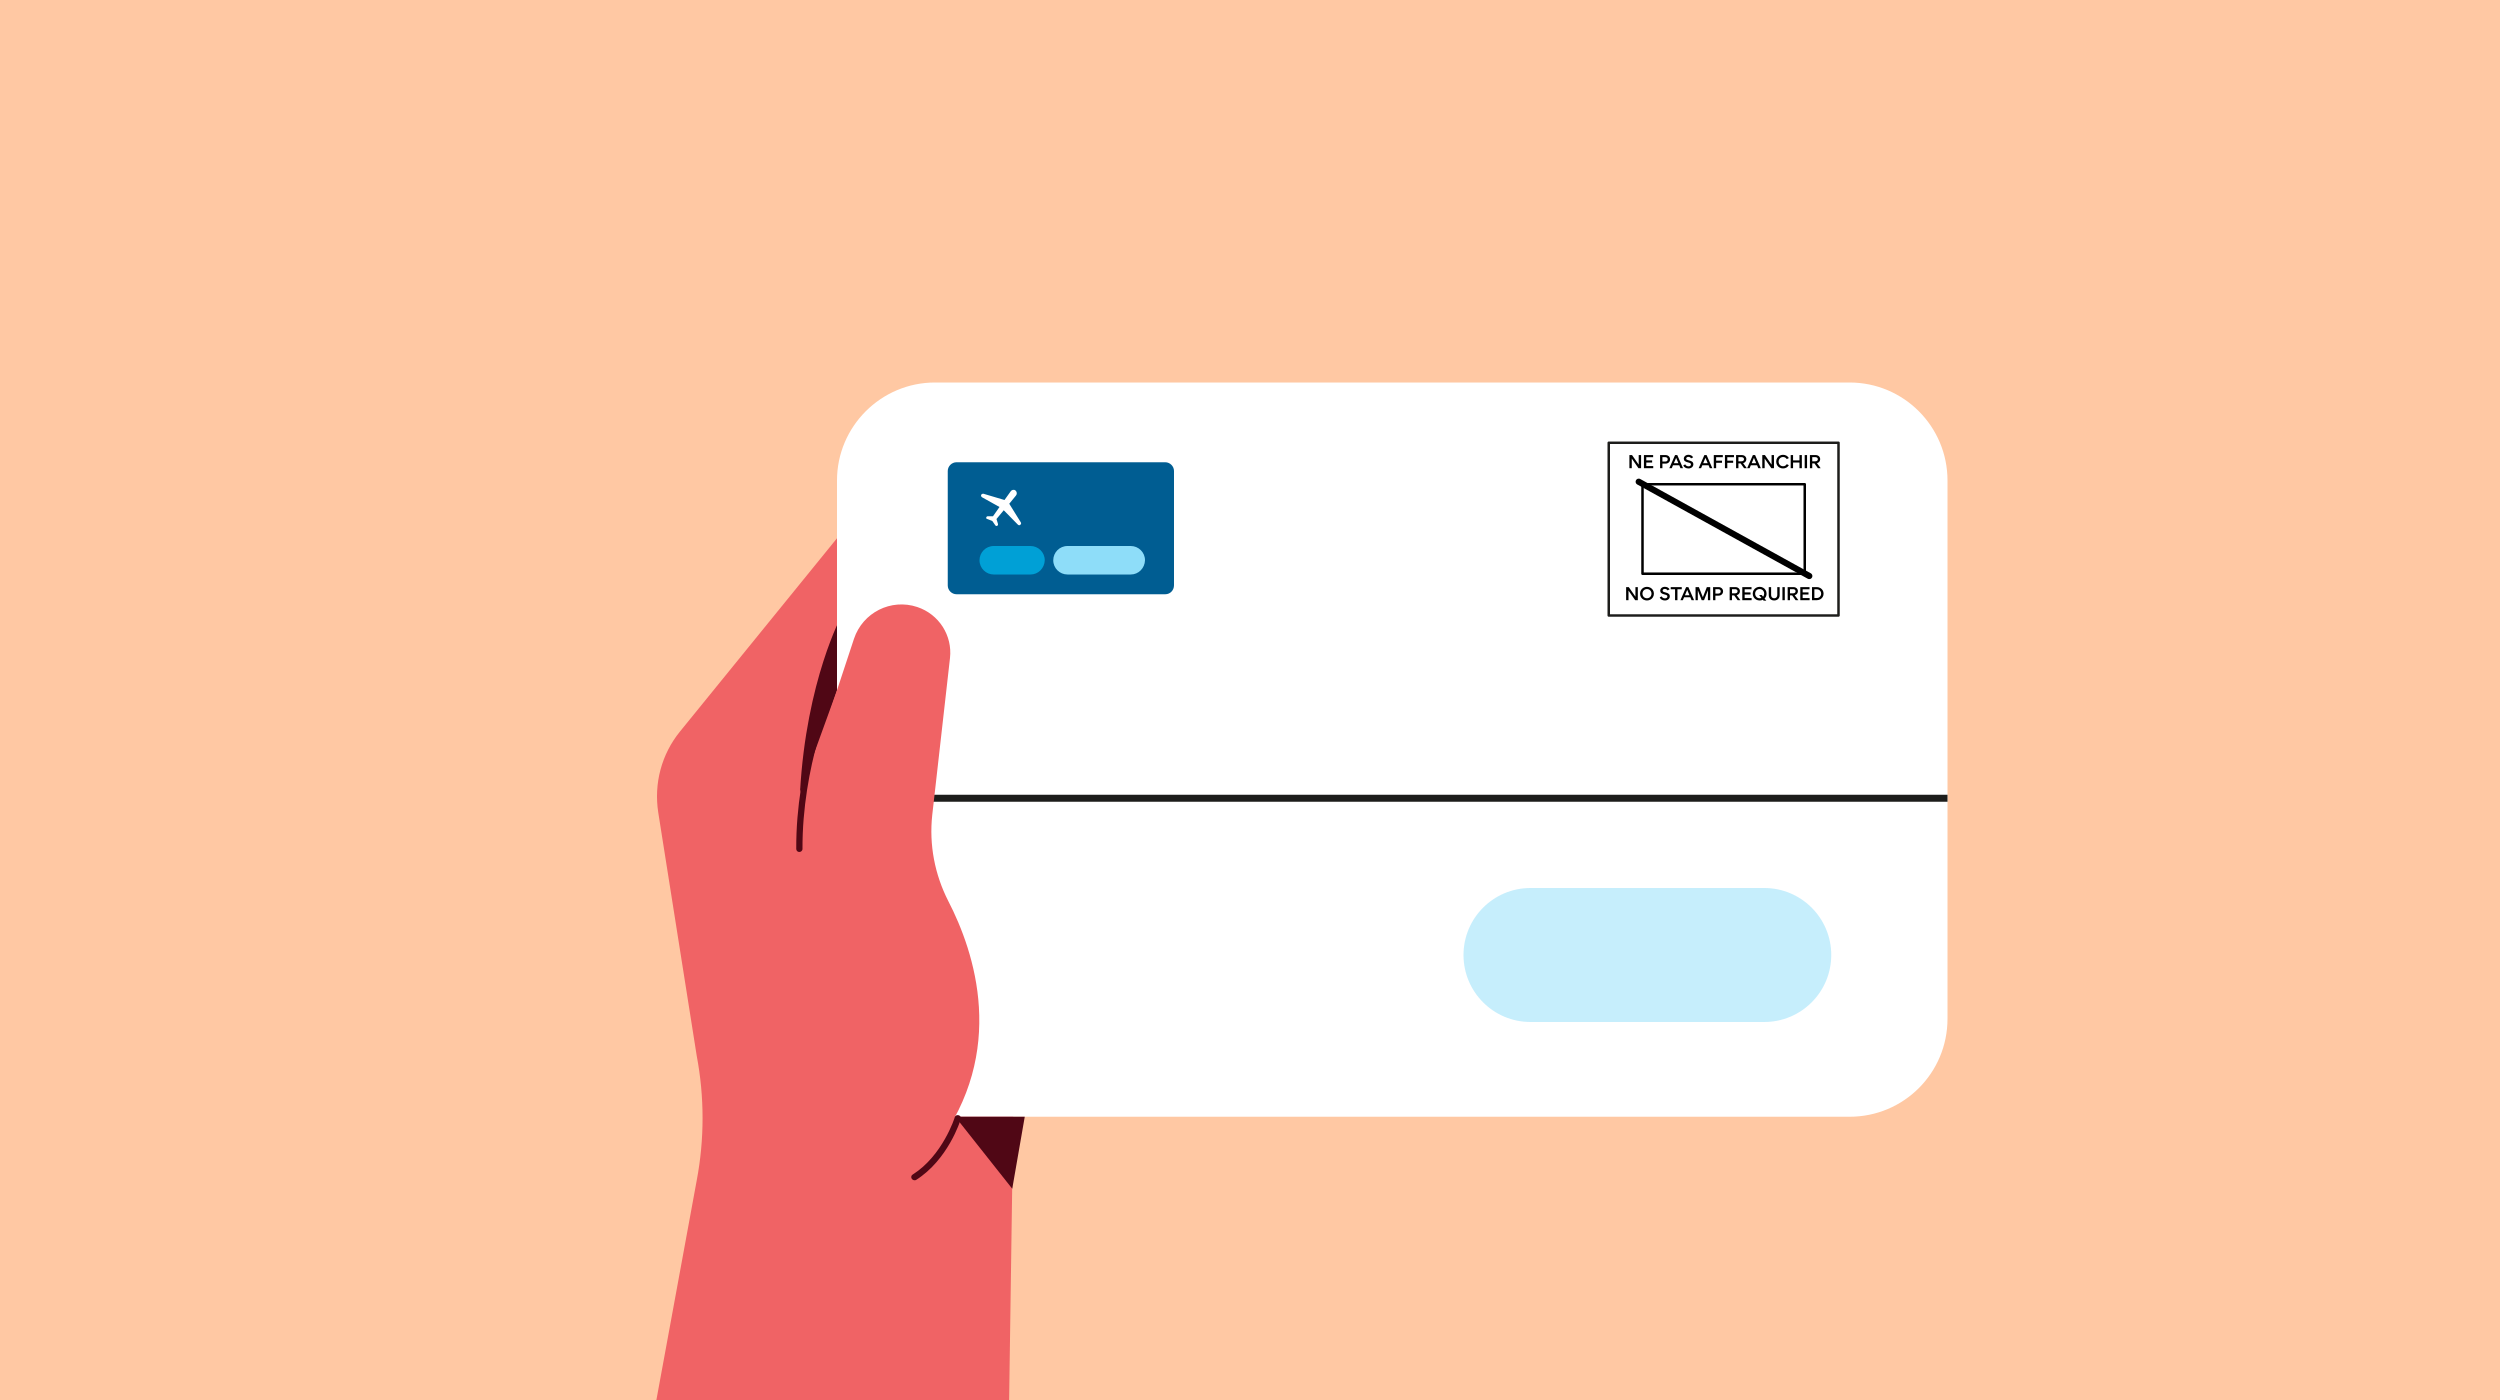
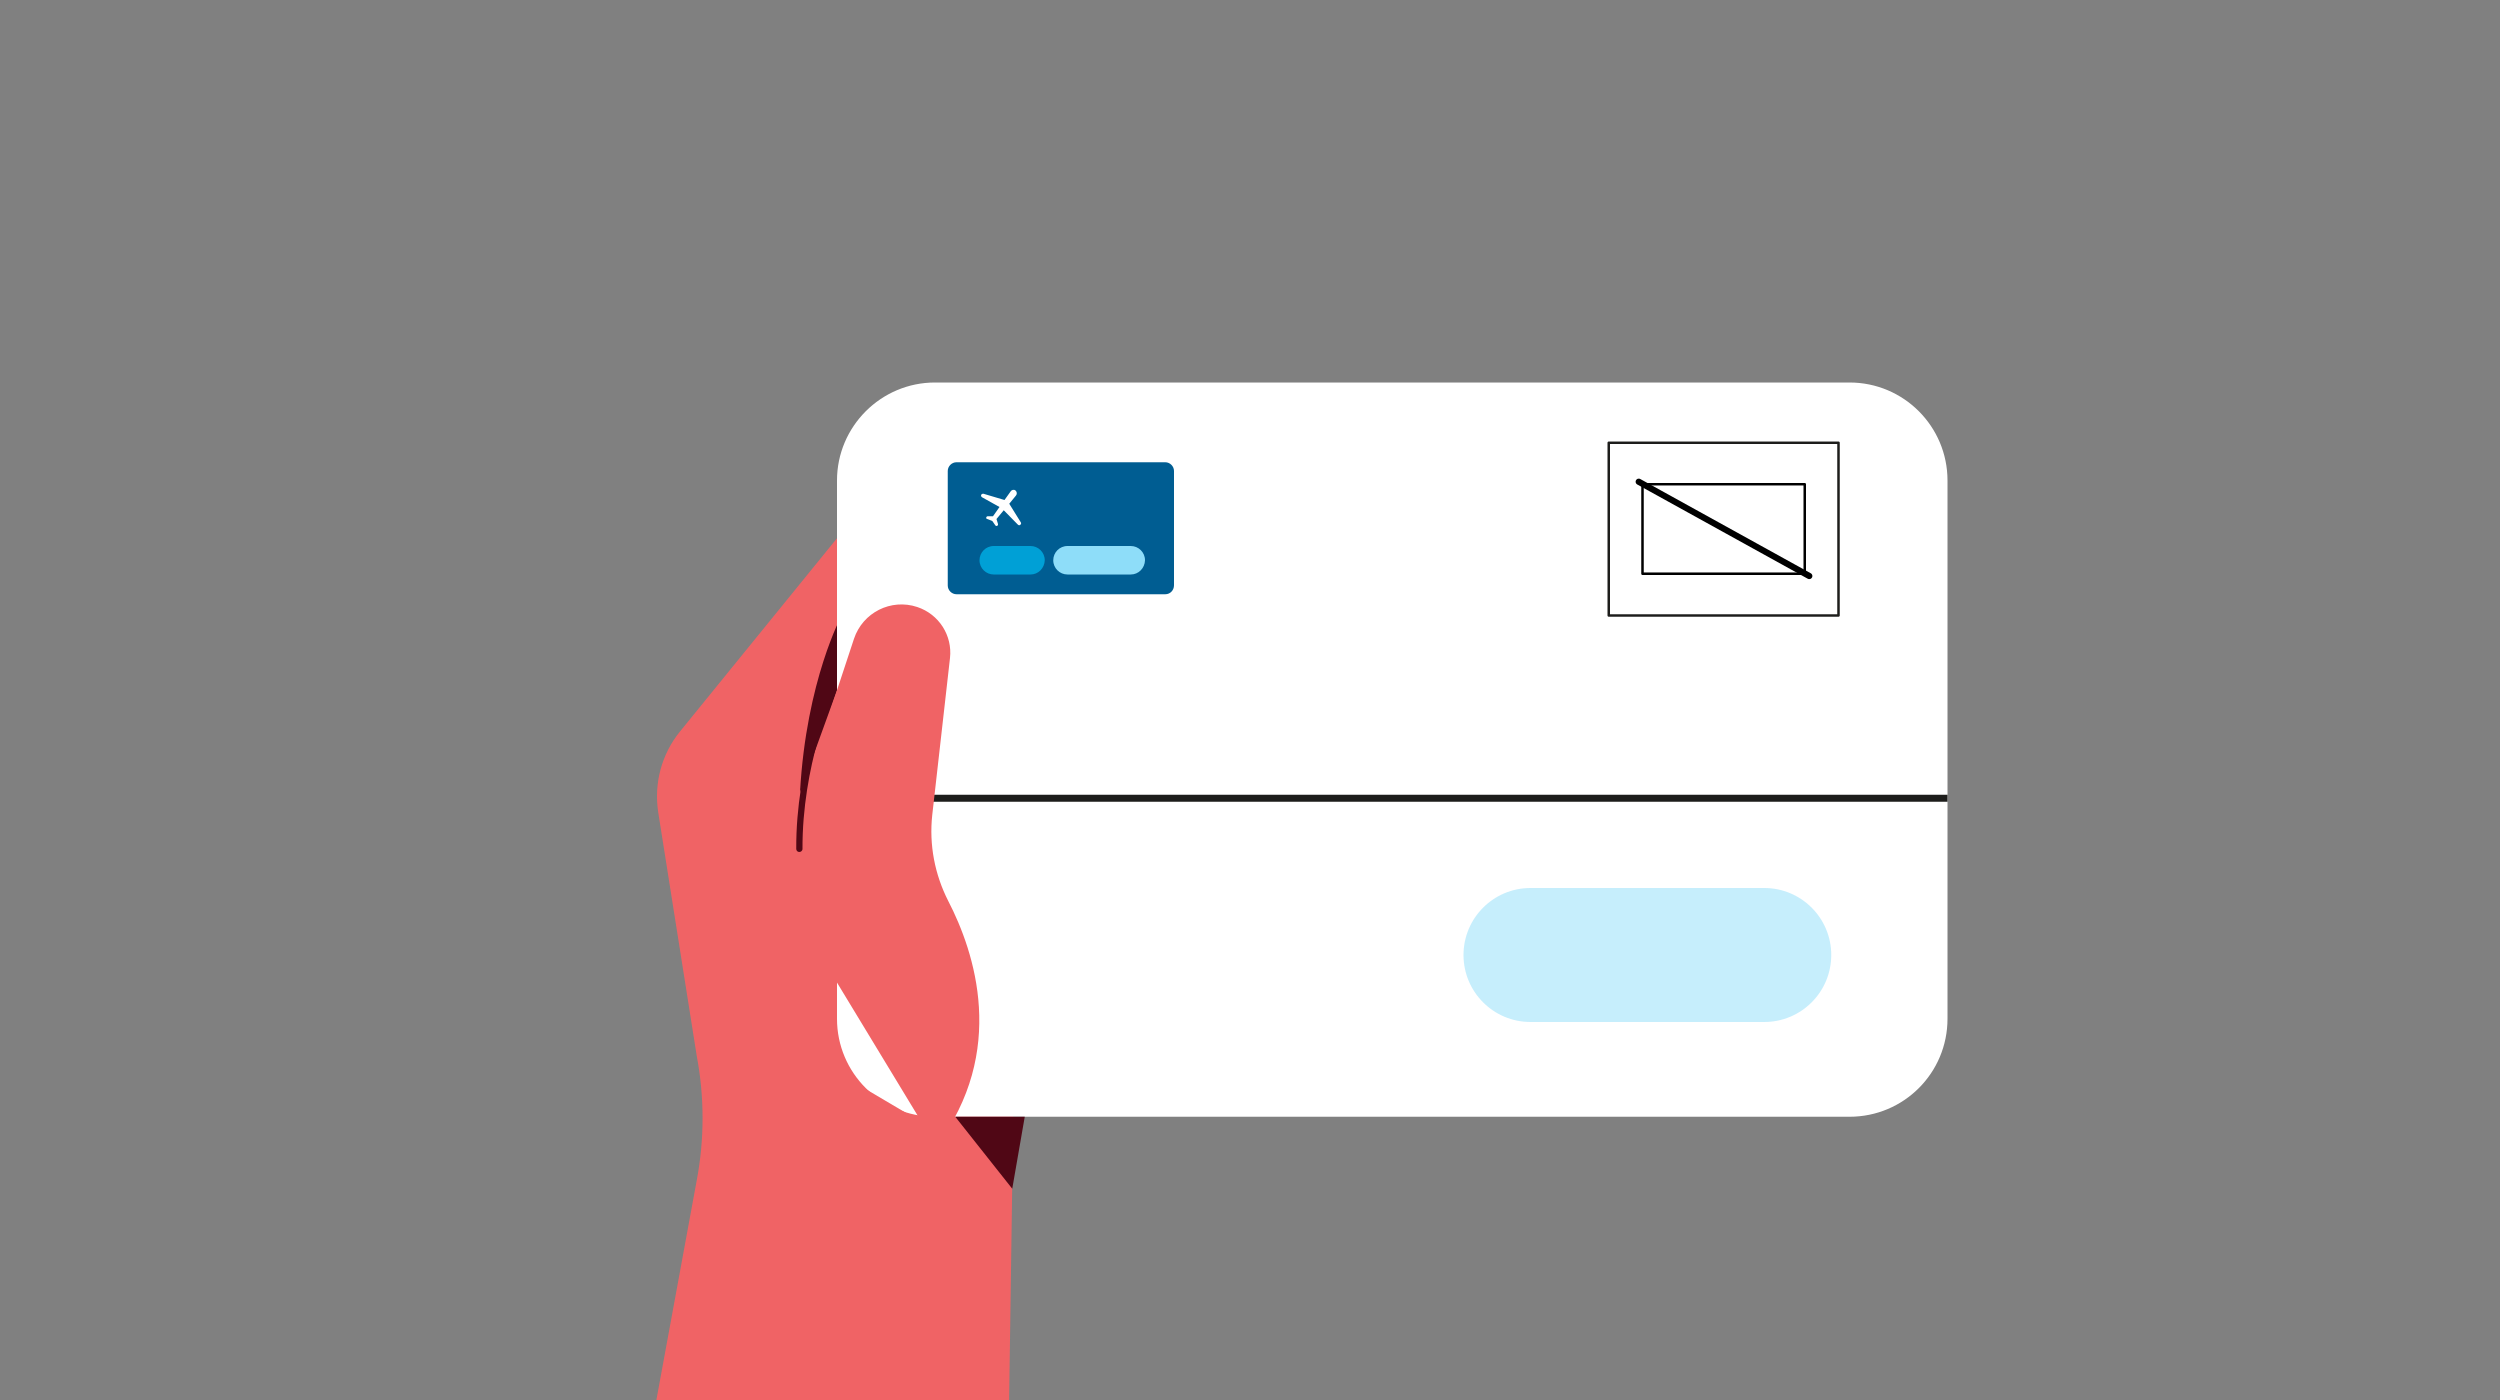
<svg xmlns="http://www.w3.org/2000/svg" width="1000" height="560" viewBox="0 0 1000 560" fill="none">
  <rect x="0" y="0" width="1000" height="560" fill="#808080" stroke="none" />
  <g clip-path="url(#clip0)">
-     <rect width="1000" height="560" fill="#FFC8A3" />
    <path d="M253 612L278.7 472.1C281.8 455.7 281.8 438.8 278.7 422.4L263.3 325C261.5 313.4 264.6 301.7 272 292.6L359.5 184.9L415.4 335.8L405.7 418.3L402.9 612H253Z" fill="#F06365" />
    <path d="M336.8 245.9C336.8 245.9 322.5 272 320 316.9L336.8 270.6V245.9Z" fill="#500715" />
    <path d="M739.8 446.7H374C352.3 446.7 334.8 429.1 334.8 407.5V192.2C334.8 170.6 352.4 153 374 153H739.8C761.5 153 779 170.6 779 192.2V407.5C779 429.2 761.5 446.7 739.8 446.7Z" fill="white" />
    <path d="M779 317.9H334.8V320.7H779V317.9Z" fill="#1D1D1B" />
    <path d="M466.1 237.7H382.6C380.7 237.7 379.1 236.1 379.1 234.2V188.4C379.1 186.5 380.7 184.9 382.6 184.9H466.1C468 184.9 469.6 186.5 469.6 188.4V234.1C469.6 236.1 468.1 237.7 466.1 237.7Z" fill="#005D92" />
    <path d="M408 210.001C408.4 209.801 408.6 209.301 408.3 208.901L403.7 201.501L406.4 198.201C406.9 197.601 406.8 196.701 406.2 196.201C405.6 195.701 404.7 195.901 404.3 196.501L401.8 200.001L393.4 197.501C393 197.401 392.5 197.701 392.4 198.101C392.4 198.401 392.5 198.701 392.8 198.901L399.8 202.801L397.2 206.501H395.1C394.7 206.501 394.4 206.901 394.5 207.201C394.5 207.401 394.7 207.601 394.9 207.601L396.7 208.301C396.8 208.301 396.9 208.401 397 208.501L398.1 210.101C398.2 210.301 398.4 210.401 398.6 210.401C399 210.401 399.3 210.001 399.2 209.601L398.6 207.601L401.5 204.101L407.1 209.801C407.4 210.101 407.7 210.201 408 210.001Z" fill="white" />
    <path d="M412.2 229.8H397.5C394.4 229.8 391.8 227.3 391.8 224.1C391.8 221 394.3 218.4 397.5 218.4H412.2C415.3 218.4 417.9 220.9 417.9 224.1C417.8 227.3 415.3 229.8 412.2 229.8Z" fill="#00A0D6" />
    <path d="M452.3 229.8H427C423.9 229.8 421.3 227.3 421.3 224.1C421.3 221 423.8 218.4 427 218.4H452.3C455.4 218.4 458 220.9 458 224.1C457.9 227.3 455.4 229.8 452.3 229.8Z" fill="#8EDDF9" />
    <path d="M735.4 177.1H643.5V246.2H735.4V177.1Z" stroke="#1D1D1B" stroke-miterlimit="10" stroke-linecap="round" stroke-linejoin="round" />
-     <path d="M654.173 238.676V234.84H655.128V240.078H654.073L651.4 236.227V240.078H650.452V234.84H651.508L654.173 238.676ZM658.786 240.194C658.288 240.194 657.826 240.078 657.4 239.847C656.978 239.616 656.642 239.292 656.39 238.876C656.144 238.461 656.021 237.988 656.021 237.459C656.021 236.93 656.147 236.458 656.398 236.042C656.65 235.626 656.986 235.305 657.407 235.079C657.828 234.848 658.288 234.732 658.786 234.732C659.284 234.732 659.744 234.848 660.165 235.079C660.591 235.305 660.93 235.626 661.182 236.042C661.433 236.458 661.559 236.93 661.559 237.459C661.559 237.988 661.433 238.461 661.182 238.876C660.93 239.292 660.591 239.616 660.165 239.847C659.744 240.078 659.284 240.194 658.786 240.194ZM658.786 239.308C659.125 239.308 659.433 239.228 659.71 239.069C659.988 238.905 660.203 238.681 660.357 238.399C660.517 238.116 660.596 237.803 660.596 237.459C660.596 237.115 660.517 236.802 660.357 236.519C660.203 236.237 659.988 236.016 659.71 235.857C659.433 235.693 659.125 235.611 658.786 235.611C658.447 235.611 658.139 235.693 657.862 235.857C657.59 236.016 657.374 236.237 657.215 236.519C657.061 236.802 656.984 237.115 656.984 237.459C656.984 237.803 657.061 238.116 657.215 238.399C657.374 238.681 657.59 238.905 657.862 239.069C658.139 239.228 658.447 239.308 658.786 239.308ZM665.989 240.194C665.45 240.194 664.996 240.076 664.626 239.839C664.261 239.603 664.012 239.308 663.879 238.954L664.672 238.553C664.78 238.794 664.949 238.987 665.181 239.131C665.417 239.274 665.684 239.346 665.982 239.346C666.279 239.346 666.516 239.274 666.69 239.131C666.865 238.987 666.952 238.805 666.952 238.584C666.952 238.389 666.883 238.237 666.744 238.129C666.606 238.021 666.382 237.929 666.074 237.852L665.697 237.752C665.163 237.618 664.762 237.441 664.495 237.22C664.228 236.994 664.094 236.676 664.094 236.265C664.094 235.988 664.171 235.731 664.326 235.495C664.485 235.259 664.703 235.071 664.98 234.933C665.263 234.794 665.581 234.725 665.935 234.725C666.372 234.725 666.757 234.815 667.091 234.994C667.425 235.174 667.671 235.423 667.83 235.741L666.991 236.157C666.903 235.962 666.762 235.813 666.567 235.711C666.377 235.608 666.164 235.557 665.928 235.557C665.671 235.557 665.46 235.623 665.296 235.757C665.137 235.885 665.057 236.042 665.057 236.227C665.057 236.412 665.127 236.553 665.265 236.65C665.404 236.743 665.612 236.825 665.889 236.897L666.259 236.989C666.803 237.118 667.214 237.3 667.491 237.536C667.774 237.767 667.915 238.109 667.915 238.561C667.915 238.859 667.833 239.133 667.669 239.385C667.504 239.631 667.273 239.829 666.975 239.978C666.683 240.122 666.354 240.194 665.989 240.194ZM668.289 234.84H672.702V235.695H670.977V240.078H670.022V235.695H668.289V234.84ZM677.633 240.078H676.616L676.131 238.915H673.627L673.142 240.078H672.164L674.451 234.84H675.345L677.633 240.078ZM674.883 235.942L673.974 238.099H675.784L674.883 235.942ZM681.144 238.892L682.746 234.84H684.087V240.078H683.162V236.127L681.606 240.078H680.682L679.126 236.127V240.078H678.217V234.84H679.55L681.144 238.892ZM687.454 234.84C687.793 234.84 688.096 234.915 688.363 235.064C688.635 235.207 688.848 235.41 689.002 235.672C689.156 235.929 689.233 236.216 689.233 236.535C689.233 236.858 689.156 237.154 689.002 237.421C688.848 237.683 688.635 237.888 688.363 238.037C688.096 238.186 687.793 238.26 687.454 238.26H686.16V240.078H685.228V234.84H687.454ZM687.323 237.428C687.59 237.428 687.816 237.356 688.001 237.213C688.191 237.064 688.286 236.843 688.286 236.55C688.286 236.258 688.191 236.039 688.001 235.896C687.816 235.747 687.59 235.672 687.323 235.672H686.16V237.428H687.323ZM695.044 240.078L693.665 238.16H692.794V240.078H691.862V234.84H694.204C694.538 234.84 694.838 234.912 695.105 235.056C695.377 235.195 695.588 235.387 695.737 235.634C695.891 235.88 695.968 236.157 695.968 236.466C695.968 236.861 695.847 237.205 695.606 237.498C695.37 237.79 695.059 237.98 694.674 238.068L696.153 240.078H695.044ZM692.794 235.672V237.328H694.065C694.332 237.328 694.558 237.259 694.743 237.12C694.933 236.982 695.028 236.776 695.028 236.504C695.028 236.227 694.933 236.019 694.743 235.88C694.558 235.741 694.332 235.672 694.065 235.672H692.794ZM697.865 237.821V239.223H700.645V240.078H696.917V234.84H700.607V235.695H697.865V236.966H700.206V237.821H697.865ZM706.632 237.459C706.632 237.849 706.561 238.211 706.417 238.545C706.278 238.879 706.083 239.169 705.831 239.416L706.525 240.271H705.454L705.153 239.893C704.753 240.094 704.322 240.194 703.859 240.194C703.361 240.194 702.899 240.078 702.473 239.847C702.052 239.616 701.715 239.292 701.464 238.876C701.217 238.461 701.094 237.988 701.094 237.459C701.094 236.93 701.22 236.458 701.472 236.042C701.723 235.626 702.06 235.305 702.481 235.079C702.902 234.848 703.361 234.732 703.859 234.732C704.358 234.732 704.817 234.848 705.238 235.079C705.664 235.305 706.003 235.626 706.255 236.042C706.507 236.458 706.632 236.93 706.632 237.459ZM703.859 239.308C704.116 239.308 704.355 239.262 704.576 239.169L703.636 237.998H704.691L705.238 238.676C705.377 238.512 705.482 238.327 705.554 238.122C705.631 237.911 705.67 237.69 705.67 237.459C705.67 237.115 705.59 236.802 705.431 236.519C705.277 236.237 705.061 236.016 704.784 235.857C704.506 235.693 704.198 235.611 703.859 235.611C703.52 235.611 703.212 235.693 702.935 235.857C702.663 236.016 702.447 236.237 702.288 236.519C702.134 236.802 702.057 237.115 702.057 237.459C702.057 237.803 702.134 238.116 702.288 238.399C702.447 238.681 702.663 238.905 702.935 239.069C703.212 239.228 703.52 239.308 703.859 239.308ZM709.68 240.194C709.254 240.194 708.874 240.104 708.54 239.924C708.212 239.744 707.955 239.495 707.77 239.177C707.59 238.859 707.5 238.494 707.5 238.083V234.84H708.448V238.021C708.448 238.391 708.556 238.699 708.771 238.946C708.992 239.192 709.295 239.316 709.68 239.316C710.065 239.316 710.366 239.192 710.582 238.946C710.802 238.699 710.913 238.391 710.913 238.021V234.84H711.86V238.083C711.86 238.494 711.768 238.859 711.583 239.177C711.403 239.495 711.146 239.744 710.813 239.924C710.484 240.104 710.107 240.194 709.68 240.194ZM713.917 240.078H712.97V234.84H713.917V240.078ZM718.242 240.078L716.863 238.16H715.993V240.078H715.061V234.84H717.403C717.736 234.84 718.037 234.912 718.304 235.056C718.576 235.195 718.787 235.387 718.936 235.634C719.09 235.88 719.167 236.157 719.167 236.466C719.167 236.861 719.046 237.205 718.805 237.498C718.568 237.79 718.258 237.98 717.873 238.068L719.351 240.078H718.242ZM715.993 235.672V237.328H717.264C717.531 237.328 717.757 237.259 717.942 237.12C718.132 236.982 718.227 236.776 718.227 236.504C718.227 236.227 718.132 236.019 717.942 235.88C717.757 235.741 717.531 235.672 717.264 235.672H715.993ZM721.063 237.821V239.223H723.844V240.078H720.116V234.84H723.806V235.695H721.063V236.966H723.405V237.821H721.063ZM726.705 234.84C727.193 234.84 727.645 234.951 728.061 235.171C728.482 235.392 728.816 235.703 729.062 236.103C729.309 236.499 729.432 236.951 729.432 237.459C729.432 237.968 729.309 238.422 729.062 238.823C728.816 239.218 728.482 239.526 728.061 239.747C727.645 239.968 727.193 240.078 726.705 240.078H724.802V234.84H726.705ZM726.705 239.208C727.034 239.208 727.331 239.131 727.598 238.977C727.866 238.823 728.076 238.612 728.23 238.345C728.384 238.078 728.461 237.783 728.461 237.459C728.461 237.136 728.384 236.84 728.23 236.573C728.076 236.306 727.866 236.096 727.598 235.942C727.331 235.788 727.034 235.711 726.705 235.711H725.75V239.208H726.705Z" fill="black" />
-     <path d="M655.481 185.868V182.032H656.436V187.27H655.381L652.708 183.418V187.27H651.761V182.032H652.816L655.481 185.868ZM658.516 185.013V186.415H661.296V187.27H657.568V182.032H661.258V182.887H658.516V184.158H660.857V185.013H658.516ZM666.256 182.032C666.595 182.032 666.898 182.106 667.165 182.255C667.437 182.399 667.65 182.602 667.804 182.864C667.958 183.12 668.035 183.408 668.035 183.726C668.035 184.05 667.958 184.345 667.804 184.612C667.65 184.874 667.437 185.079 667.165 185.228C666.898 185.377 666.595 185.452 666.256 185.452H664.962V187.27H664.03V182.032H666.256ZM666.125 184.62C666.392 184.62 666.618 184.548 666.803 184.404C666.993 184.255 667.088 184.034 667.088 183.742C667.088 183.449 666.993 183.231 666.803 183.087C666.618 182.938 666.392 182.864 666.125 182.864H664.962V184.62H666.125ZM673.202 187.27H672.185L671.7 186.106H669.196L668.711 187.27H667.733L670.02 182.032H670.914L673.202 187.27ZM670.452 183.133L669.543 185.29H671.353L670.452 183.133ZM675.414 187.385C674.875 187.385 674.421 187.267 674.051 187.031C673.686 186.795 673.437 186.499 673.304 186.145L674.097 185.744C674.205 185.986 674.375 186.178 674.606 186.322C674.842 186.466 675.109 186.538 675.407 186.538C675.705 186.538 675.941 186.466 676.115 186.322C676.29 186.178 676.377 185.996 676.377 185.775C676.377 185.58 676.308 185.429 676.169 185.321C676.031 185.213 675.807 185.12 675.499 185.043L675.122 184.943C674.588 184.81 674.187 184.633 673.92 184.412C673.653 184.186 673.52 183.867 673.52 183.457C673.52 183.179 673.597 182.923 673.751 182.686C673.91 182.45 674.128 182.263 674.405 182.124C674.688 181.985 675.006 181.916 675.361 181.916C675.797 181.916 676.182 182.006 676.516 182.186C676.85 182.365 677.096 182.614 677.255 182.933L676.416 183.349C676.329 183.154 676.187 183.005 675.992 182.902C675.802 182.799 675.589 182.748 675.353 182.748C675.096 182.748 674.886 182.815 674.721 182.948C674.562 183.077 674.482 183.233 674.482 183.418C674.482 183.603 674.552 183.744 674.69 183.842C674.829 183.934 675.037 184.016 675.314 184.088L675.684 184.181C676.228 184.309 676.639 184.491 676.916 184.728C677.199 184.959 677.34 185.3 677.34 185.752C677.34 186.05 677.258 186.325 677.094 186.576C676.929 186.823 676.698 187.02 676.4 187.169C676.108 187.313 675.779 187.385 675.414 187.385ZM684.929 187.27H683.912L683.427 186.106H680.923L680.438 187.27H679.46L681.748 182.032H682.641L684.929 187.27ZM682.179 183.133L681.27 185.29H683.08L682.179 183.133ZM689.126 182.032V182.887H686.461V184.273H688.802V185.128H686.461V187.27H685.513V182.032H689.126ZM693.587 182.032V182.887H690.921V184.273H693.263V185.128H690.921V187.27H689.974V182.032H693.587ZM697.616 187.27L696.237 185.352H695.367V187.27H694.435V182.032H696.776C697.11 182.032 697.411 182.104 697.678 182.247C697.95 182.386 698.16 182.579 698.309 182.825C698.463 183.072 698.54 183.349 698.54 183.657C698.54 184.052 698.42 184.396 698.178 184.689C697.942 184.982 697.631 185.172 697.246 185.259L698.725 187.27H697.616ZM695.367 182.864V184.52H696.638C696.905 184.52 697.131 184.45 697.316 184.312C697.506 184.173 697.601 183.968 697.601 183.695C697.601 183.418 697.506 183.21 697.316 183.072C697.131 182.933 696.905 182.864 696.638 182.864H695.367ZM704.329 187.27H703.312L702.827 186.106H700.323L699.838 187.27H698.86L701.148 182.032H702.041L704.329 187.27ZM701.579 183.133L700.67 185.29H702.48L701.579 183.133ZM708.634 185.868V182.032H709.589V187.27H708.534L705.861 183.418V187.27H704.913V182.032H705.969L708.634 185.868ZM713.208 187.377C712.721 187.377 712.266 187.264 711.845 187.038C711.429 186.807 711.098 186.484 710.851 186.068C710.605 185.652 710.482 185.18 710.482 184.651C710.482 184.122 710.605 183.649 710.851 183.233C711.098 182.817 711.429 182.496 711.845 182.27C712.266 182.039 712.721 181.924 713.208 181.924C713.722 181.924 714.182 182.039 714.587 182.27C714.998 182.501 715.316 182.82 715.542 183.226L714.71 183.642C714.556 183.39 714.354 183.187 714.102 183.033C713.85 182.879 713.552 182.802 713.208 182.802C712.88 182.802 712.579 182.884 712.307 183.048C712.04 183.208 711.83 183.428 711.676 183.711C711.522 183.993 711.444 184.307 711.444 184.651C711.444 184.995 711.522 185.308 711.676 185.59C711.83 185.873 712.04 186.096 712.307 186.26C712.579 186.42 712.88 186.499 713.208 186.499C713.552 186.499 713.85 186.422 714.102 186.268C714.359 186.109 714.562 185.906 714.71 185.66L715.542 186.076C715.301 186.486 714.98 186.807 714.58 187.038C714.184 187.264 713.727 187.377 713.208 187.377ZM719.784 184.158V182.032H720.739V187.27H719.784V185.013H717.227V187.27H716.279V182.032H717.227V184.158H719.784ZM722.823 187.27H721.876V182.032H722.823V187.27ZM727.148 187.27L725.77 185.352H724.899V187.27H723.967V182.032H726.309C726.643 182.032 726.943 182.104 727.21 182.247C727.482 182.386 727.693 182.579 727.842 182.825C727.996 183.072 728.073 183.349 728.073 183.657C728.073 184.052 727.952 184.396 727.711 184.689C727.474 184.982 727.164 185.172 726.779 185.259L728.258 187.27H727.148ZM724.899 182.864V184.52H726.17C726.437 184.52 726.663 184.45 726.848 184.312C727.038 184.173 727.133 183.968 727.133 183.695C727.133 183.418 727.038 183.21 726.848 183.072C726.663 182.933 726.437 182.864 726.17 182.864H724.899Z" fill="black" />
    <path d="M721.9 193.699H657V229.499H721.9V193.699Z" stroke="black" stroke-miterlimit="10" stroke-linecap="round" stroke-linejoin="round" />
    <path d="M655.5 192.699L723.7 230.399" stroke="black" stroke-width="2.5" stroke-miterlimit="10" stroke-linecap="round" stroke-linejoin="round" />
    <path d="M309.8 351.801L341.6 255.501C345.1 245.001 356.4 239.301 366.9 242.801C375.6 245.701 381 254.201 380 263.201L372.9 326.001C371.6 337.901 373.9 349.801 379.3 360.401C389.9 380.901 403 420.501 374.5 458.501L309.8 351.801Z" fill="#F06365" />
-     <path d="M374.5 452.3L362.4 480L290.7 402.8L323.9 326.4L374.5 452.3Z" fill="#F06365" />
-     <path d="M365.8 472.1C365.4 472.1 365 471.9 364.7 471.5C364.3 470.9 364.5 470.1 365.1 469.8C377.1 462.2 381.9 447 381.9 446.9C382.1 446.2 382.8 445.9 383.5 446.1C384.2 446.3 384.5 447 384.3 447.7C384.1 448.4 379.2 463.9 366.4 472C366.3 472.1 366 472.1 365.8 472.1Z" fill="#500715" />
+     <path d="M374.5 452.3L362.4 480L290.7 402.8L374.5 452.3Z" fill="#F06365" />
    <path d="M319.7 340.801C319 340.801 318.5 340.201 318.5 339.601C318.3 305.401 331 276.801 331.1 276.601C331.4 276.001 332.1 275.701 332.8 276.001C333.4 276.301 333.7 277.001 333.4 277.701C333.3 278.001 320.8 306.101 321 339.701C320.9 340.3 320.4 340.801 319.7 340.801Z" fill="#500715" />
    <path d="M382.1 446.699H409.9L404.9 475.499L382.1 446.699Z" fill="#500715" />
    <g opacity="0.5">
      <path d="M705.7 408.799H612.2C597.4 408.799 585.4 396.799 585.4 381.999C585.4 367.199 597.4 355.199 612.2 355.199H705.7C720.5 355.199 732.5 367.199 732.5 381.999C732.5 396.799 720.5 408.799 705.7 408.799Z" fill="#8EDDF9" />
    </g>
  </g>
  <defs>
    <clipPath id="clip0">
      <rect width="1000" height="560" fill="white" />
    </clipPath>
  </defs>
</svg>